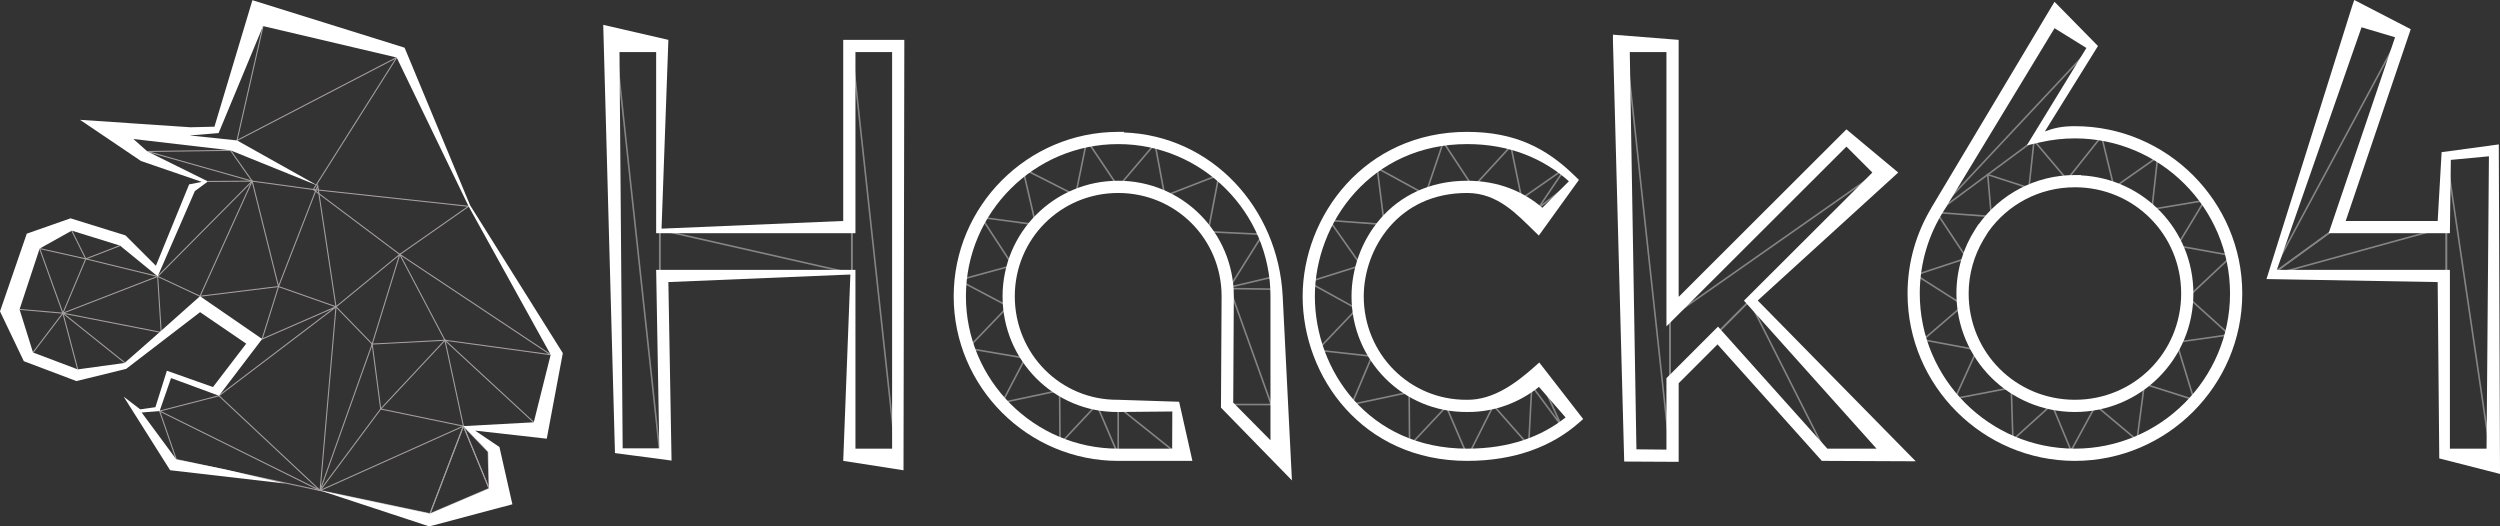
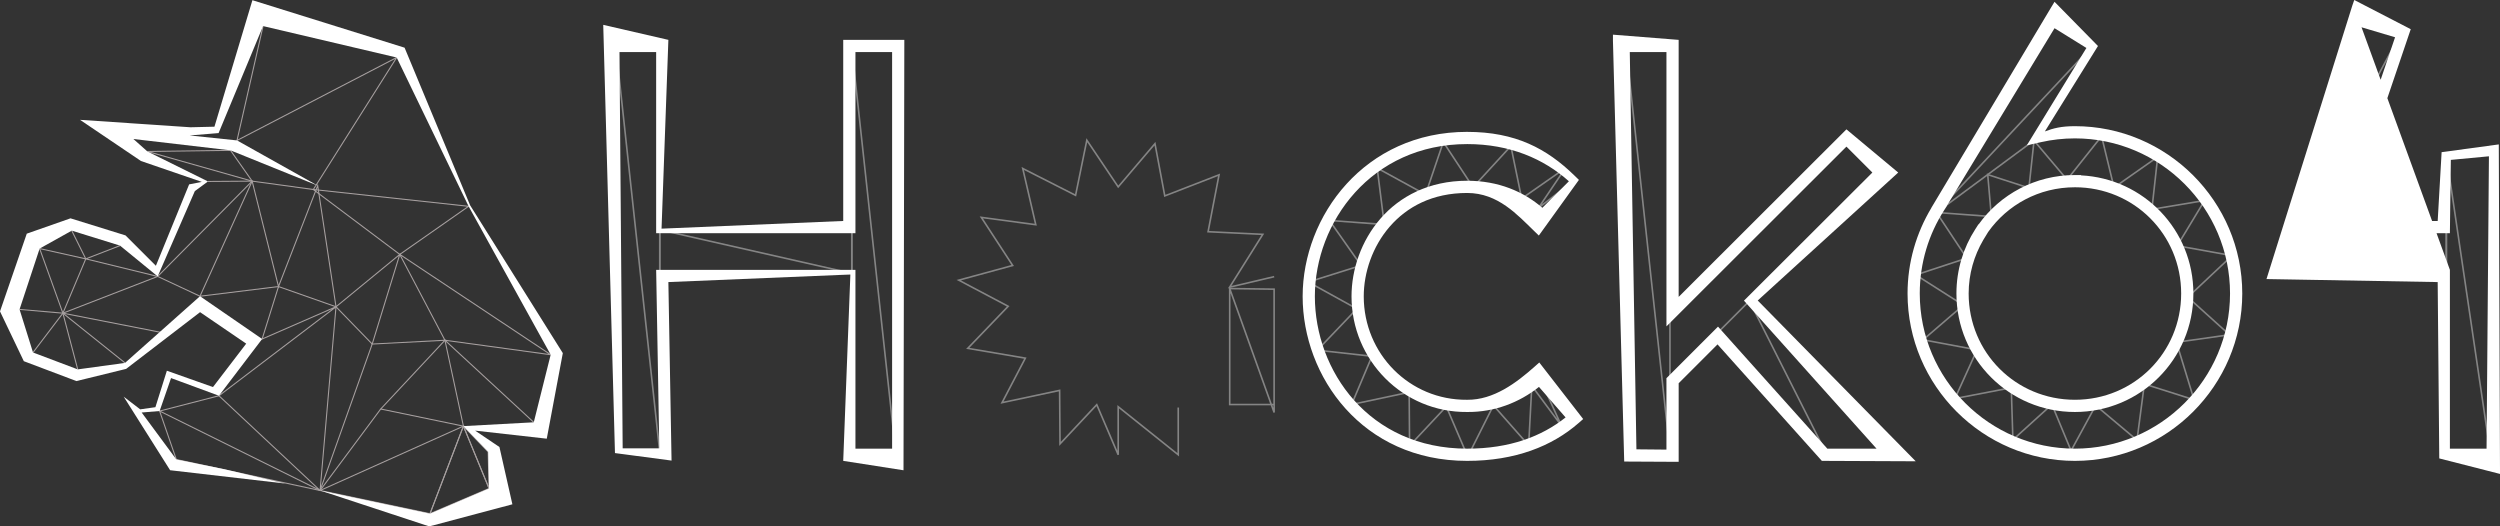
<svg xmlns="http://www.w3.org/2000/svg" xmlns:ns1="http://sodipodi.sourceforge.net/DTD/sodipodi-0.dtd" xmlns:ns2="http://www.inkscape.org/namespaces/inkscape" xmlns:xlink="http://www.w3.org/1999/xlink" ns1:docname="H64L_Dark.svg" ns2:version="0.92.2 (5c3e80d, 2017-08-06)" id="svg853" version="1.1" viewBox="0 0 409.152 86.152" height="86.152mm" width="409.152mm">
  <rect x="0" y="0" width="409.152" height="86.152" fill="#333333" stroke="none" />
  <defs id="defs847">
    <linearGradient ns2:collect="always" id="linearGradient3301">
      <stop style="stop-color:#faf5f5;stop-opacity:1;" offset="0" id="stop3297" />
      <stop style="stop-color:#faf5f5;stop-opacity:0;" offset="1" id="stop3299" />
    </linearGradient>
    <linearGradient ns2:collect="always" id="linearGradient3189">
      <stop style="stop-color:#000000;stop-opacity:1;" offset="0" id="stop3185" />
      <stop style="stop-color:#000000;stop-opacity:0;" offset="1" id="stop3187" />
    </linearGradient>
    <linearGradient ns2:collect="always" xlink:href="#linearGradient3189" id="linearGradient3201" x1="113.393" y1="-3.49" x2="113.393" y2="48.671" gradientUnits="userSpaceOnUse" />
    <linearGradient ns2:collect="always" xlink:href="#linearGradient3301" id="linearGradient3313" x1="180.65" y1="58.408" x2="208.335" y2="58.408" gradientUnits="userSpaceOnUse" />
  </defs>
  <ns1:namedview fit-margin-bottom="0" fit-margin-right="0" fit-margin-left="0" fit-margin-top="0" showborder="false" guideopacity="0.839" guidecolor="#00005b" ns2:window-maximized="1" ns2:window-y="-8" ns2:window-x="-8" ns2:window-height="705" ns2:window-width="1366" ns2:guide-bbox="true" showguides="false" ns2:snap-smooth-nodes="true" ns2:snap-bbox="true" showgrid="false" ns2:current-layer="layer1" ns2:document-units="mm" ns2:cy="333.60701" ns2:cx="618.53275" ns2:zoom="0.7" ns2:pageshadow="2" ns2:pageopacity="0" borderopacity="1.0" bordercolor="#666666" pagecolor="#000000" id="base">
    <ns1:guide position="139.004,78.628" orientation="0,793.701" id="guide1500" ns2:locked="false" />
    <ns1:guide position="147.004,11.726" orientation="0,-793.701" id="guide1504" ns2:locked="false" />
    <ns1:guide position="100.387,78.628" orientation="1122.52,0" id="guide1506" ns2:locked="false" />
    <ns1:guide position="183.007,63.569" orientation="0,793.701" id="guide1554" ns2:locked="false" />
    <ns1:guide position="288.684,-134.173" orientation="-1122.52,0" id="guide1556" ns2:locked="false" />
    <ns1:guide position="335.916,82.917" orientation="0,-793.701" id="guide1558" ns2:locked="false" />
    <ns1:guide position="407.951,78.628" orientation="1122.52,0" id="guide1560" ns2:locked="false" />
  </ns1:namedview>
  <g ns2:groupmode="layer" id="layer4" ns2:label="Wireframe (Text)" style="display:inline;opacity:0.399" transform="translate(100.387,3.235)">
    <path style="opacity:1;fill:none;fill-opacity:1;stroke:#ffffff;stroke-width:0.265px;stroke-linecap:butt;stroke-linejoin:miter;stroke-opacity:1" d="M 0.434,4.707 7.585,70.757 V 4.707 H 0.434 V 70.757 H 7.585" id="path2947" ns2:connector-curvature="0" ns1:nodetypes="cccccc" />
    <path style="opacity:1;fill:none;fill-opacity:1;stroke:#ffffff;stroke-width:0.265px;stroke-linecap:butt;stroke-linejoin:miter;stroke-opacity:1" d="M 7.598,34.378 39.017,41.504 V 34.378 H 7.598 V 41.504 H 39.017" id="path2949" ns2:connector-curvature="0" ns1:nodetypes="cccccc" />
    <path style="opacity:1;fill:none;fill-opacity:1;stroke:#ffffff;stroke-width:0.265px;stroke-linecap:butt;stroke-linejoin:miter;stroke-opacity:1" d="M 39.017,4.614 46.191,70.724 V 4.714 L 39.017,4.614 V 70.724 h 7.174" id="path2951" ns2:connector-curvature="0" ns1:nodetypes="cccccc" />
    <path style="opacity:1;fill:none;fill-opacity:1;stroke:#ffffff;stroke-width:0.265px;stroke-linecap:butt;stroke-linejoin:miter;stroke-opacity:1" d="m 100.867,43.991 7.27,20.28 V 44.091 l -7.27,-0.1 v 18.981 h 7.27" id="path2951-0" ns2:connector-curvature="0" ns1:nodetypes="cccccc" />
    <path style="opacity:1;fill:none;fill-opacity:1;stroke:#ffffff;stroke-width:0.265px;stroke-linecap:butt;stroke-linejoin:miter;stroke-opacity:1" d="m 92.445,63.465 v 7.727 l -9.826,-7.861 v 7.863 l -3.507,-8.197 -6.014,6.414 -0.067,-8.753 -9.421,2.005 3.809,-7.283 -9.421,-1.604 6.615,-6.882 -8.085,-4.276 8.82,-2.405 -5.133,-7.872 8.914,1.198 -2.132,-9.2 8.646,4.394 1.843,-9.024 5.134,7.64 6.016,-7.073 1.606,8.552 8.882,-3.449 -1.795,9.308 8.958,0.43 -5.428,8.646 7.285,-1.72" id="path2968" ns2:connector-curvature="0" ns1:nodetypes="cccccccccccccccccccccccccc" />
    <path style="opacity:1;fill:none;fill-opacity:1;stroke:#ffffff;stroke-width:0.265px;stroke-linecap:butt;stroke-linejoin:miter;stroke-opacity:1" d="m 151.633,58.735 3.526,7.701 -4.849,-6.52 -0.515,9.738 -5.763,-6.538 -4.205,8.382 -3.507,-8.197 -6.014,6.414 -0.067,-8.753 -9.421,2.005 3.336,-7.897 -8.949,-0.989 6.473,-6.773 -7.943,-4.386 8.631,-2.713 -5.178,-7.364 8.981,0.663 -1.163,-9.234 7.911,4.327 2.91,-8.59 4.87,7.399 6.186,-6.738 1.77,8.591 7.145,-4.986 -4.39,6.511 5.761,-4.438" id="path2968-0" ns2:connector-curvature="0" ns1:nodetypes="cccccccccccccccccccccccccc" />
    <path style="opacity:1;fill:none;fill-opacity:1;stroke:#ffffff;stroke-width:0.265px;stroke-linecap:butt;stroke-linejoin:miter;stroke-opacity:1" d="m 165.747,4.625 7.174,66.11 V 4.725 l -7.174,-0.1 V 70.735 h 7.174" id="path2951-4" ns2:connector-curvature="0" ns1:nodetypes="cccccc" />
-     <path style="opacity:1;fill:none;fill-opacity:1;stroke:#ffffff;stroke-width:0.265px;stroke-linecap:butt;stroke-linejoin:miter;stroke-opacity:1" d="m 172.92,48.769 v 10.302 l 33.949,-34.091 -33.949,23.788 28.865,-28.853 5.084,5.064" id="path3119" ns2:connector-curvature="0" ns1:nodetypes="cccccc" />
    <path style="opacity:1;fill:none;fill-opacity:1;stroke:#ffffff;stroke-width:0.265px;stroke-linecap:butt;stroke-linejoin:miter;stroke-opacity:1" d="m 198.388,70.741 9.651,0.017 -22.119,-24.737 12.468,24.721 -17.556,-19.631 5.088,-5.09" id="path3119-0" ns2:connector-curvature="0" ns1:nodetypes="cccccc" />
    <path style="opacity:1;fill:none;fill-opacity:1;stroke:#ffffff;stroke-width:0.265px;stroke-linecap:butt;stroke-linejoin:miter;stroke-opacity:1" d="M 233.413,19.057 216.541,31.54 235.694,0.591 241.927,4.431 216.541,31.541" id="path3136" ns2:connector-curvature="0" ns1:nodetypes="ccccc" />
    <path style="opacity:1;fill:none;fill-opacity:1;stroke:#ffffff;stroke-width:0.265px;stroke-linecap:butt;stroke-linejoin:miter;stroke-opacity:1" d="m 255.812,52.785 2.885,9.414 -8.135,-2.586 -1.208,9.184 -6.757,-5.678 -4.031,7.405 -3.14,-7.562 -6.381,5.78 -0.267,-8.519 -9.221,1.771 3.616,-7.961 -8.815,-1.658 6.58,-5.668 -7.779,-4.948 8.334,-2.745 -4.953,-7.473 8.981,0.663 -0.595,-6.862 6.742,2.189 0.838,-7.755 5.404,6.397 5.651,-7.105 2.037,8.39 7.145,-5.019 -0.949,8.583 8.63,-1.443 -4.481,7.406 8.969,1.62 -7.235,6.799 6.81,6.148 z" id="path2968-0-9" ns2:connector-curvature="0" ns1:nodetypes="ccccccccccccccccccccccccccccccc" />
    <path style="opacity:1;fill:none;fill-opacity:1;stroke:#ffffff;stroke-width:0.265px;stroke-linecap:butt;stroke-linejoin:miter;stroke-opacity:1" d="m 282.116,33.929 -10.901,7.905 14.52,-41.314 6.629,1.986 -21.148,39.329" id="path3136-2" ns2:connector-curvature="0" ns1:nodetypes="ccccc" />
    <path style="opacity:1;fill:none;fill-opacity:1;stroke:#ffffff;stroke-width:0.265px;stroke-linecap:butt;stroke-linejoin:miter;stroke-opacity:1" d="m 271.216,41.835 10.9,-7.906 17.874,-0.017 -28.774,7.922 28.774,0.078 v -8" id="path3168" ns2:connector-curvature="0" ns1:nodetypes="cccccc" />
    <path style="opacity:1;fill:none;fill-opacity:1;stroke:#ffffff;stroke-width:0.265px;stroke-linecap:butt;stroke-linejoin:miter;stroke-opacity:1" d="m 299.98,22.154 7.18,48.612 -0.006,-48.612 h -7.174 l 0.006,48.612 h 7.174" id="path2951-4-8" ns2:connector-curvature="0" ns1:nodetypes="cccccc" />
  </g>
  <g ns2:groupmode="layer" id="layer5" ns2:label="Wireframe (Head)" style="display:inline;opacity:0.568" transform="translate(100.387,3.235)">
    <g id="g3496" style="stroke:#fff3f3;stroke-opacity:1" transform="matrix(0.652,0,0,0.652,4.964,15.788)">
      <path ns2:connector-curvature="0" id="path3404" d="m -45.259,77.789 6.437,15.651 -0.227,-9.219 z" style="fill:none;stroke:#fff3f3;stroke-width:0.265px;stroke-linecap:butt;stroke-linejoin:miter;stroke-opacity:1" />
      <path ns2:connector-curvature="0" id="path3410" d="m -45.259,77.789 -8.388,21.981 14.825,-6.33 z" style="fill:none;stroke:#fff3f3;stroke-width:0.265px;stroke-linecap:butt;stroke-linejoin:miter;stroke-opacity:1" />
      <path ns2:connector-curvature="0" id="path3412" d="m -45.259,77.789 -35.976,16.156 27.589,5.824 z" style="fill:none;stroke:#fff3f3;stroke-width:0.265px;stroke-linecap:butt;stroke-linejoin:miter;stroke-opacity:1" />
      <g id="g3427" style="stroke:#fff3f3;stroke-opacity:1">
        <path ns1:nodetypes="cccc" style="fill:none;stroke:#fff3f3;stroke-width:0.265px;stroke-linecap:butt;stroke-linejoin:miter;stroke-opacity:1" d="m -82.934,18.393 21.702,16.293 11.339,21.545 4.634,21.559" id="path3414" ns2:connector-curvature="0" />
        <path ns1:nodetypes="ccccccccc" style="fill:none;stroke:#fff3f3;stroke-width:0.265px;stroke-linecap:butt;stroke-linejoin:miter;stroke-opacity:1" d="m -95.553,-22.625 -6.535,28.701 40.078,-20.814 -20.924,33.131 38.976,4.214 -17.273,12.079 37.878,25.177 -26.539,-3.632 22.295,20.603" id="path3416" ns2:connector-curvature="0" />
        <path ns1:nodetypes="ccc" style="fill:none;stroke:#fff3f3;stroke-width:0.265px;stroke-linecap:butt;stroke-linejoin:miter;stroke-opacity:1" d="m -109.373,16.373 11.085,-0.081 15.354,2.101" id="path3418" ns2:connector-curvature="0" />
        <path style="fill:none;stroke:#fff3f3;stroke-width:0.265px;stroke-linecap:butt;stroke-linejoin:miter;stroke-opacity:1" d="m -98.288,16.292 -26.29,-7.442 20.856,-0.285 z" id="path3420" ns2:connector-curvature="0" />
      </g>
      <path ns2:connector-curvature="0" id="path3431" d="m -143.568,28.721 3.519,7.082 -5.746,13.631 -7.503,9.872" style="fill:none;stroke:#fff3f3;stroke-width:0.265px;stroke-linecap:butt;stroke-linejoin:miter;stroke-opacity:1" />
      <path ns2:connector-curvature="0" id="path3433" d="m -156.678,48.49 10.882,0.943" style="fill:none;stroke:#fff3f3;stroke-width:0.265px;stroke-linecap:butt;stroke-linejoin:miter;stroke-opacity:1" />
      <path ns2:connector-curvature="0" id="path3435" d="M -140.049,35.803 -151.633,33.217" style="fill:none;stroke:#fff3f3;stroke-width:0.265px;stroke-linecap:butt;stroke-linejoin:miter;stroke-opacity:1" />
      <path ns2:connector-curvature="0" id="path3437" d="M -145.796,49.433 -151.633,33.217" style="fill:none;stroke:#fff3f3;stroke-width:0.265px;stroke-linecap:butt;stroke-linejoin:miter;stroke-opacity:1" />
      <path ns2:connector-curvature="0" id="path3439" d="m -131.457,32.479 -8.592,3.323 18.045,4.409" style="fill:none;stroke:#fff3f3;stroke-width:0.265px;stroke-linecap:butt;stroke-linejoin:miter;stroke-opacity:1" />
      <path ns2:connector-curvature="0" id="path3441" d="m -122.005,40.211 -23.791,9.222 3.724,14.116" style="fill:none;stroke:#fff3f3;stroke-width:0.265px;stroke-linecap:butt;stroke-linejoin:miter;stroke-opacity:1" />
-       <path ns1:nodetypes="ccc" ns2:connector-curvature="0" id="path3443" d="m -130.205,61.923 9.093,-7.654 -0.892,-14.057" style="fill:none;stroke:#fff3f3;stroke-width:0.265px;stroke-linecap:butt;stroke-linejoin:miter;stroke-opacity:1" />
      <path ns1:nodetypes="cc" ns2:connector-curvature="0" id="path3445" d="m -145.796,49.433 24.683,4.835" style="fill:none;stroke:#fff3f3;stroke-width:0.265px;stroke-linecap:butt;stroke-linejoin:miter;stroke-opacity:1" />
      <path ns2:connector-curvature="0" id="path3447" d="m -145.796,49.433 15.591,12.489" style="fill:none;stroke:#fff3f3;stroke-width:0.265px;stroke-linecap:butt;stroke-linejoin:miter;stroke-opacity:1" />
      <path ns2:connector-curvature="0" id="path3449" d="m -122.005,40.211 23.716,-23.919 6.615,26.46 9.842,-25.328 4.591,30.406 16.009,-13.144 -6.922,22.498 18.261,-0.954 -16.123,17.257 20.757,4.302" style="fill:none;stroke:#fff3f3;stroke-width:0.265px;stroke-linecap:butt;stroke-linejoin:miter;stroke-opacity:1" />
      <path ns2:connector-curvature="0" id="path3451" d="M -66.016,73.488 -81.236,93.946" style="fill:none;stroke:#fff3f3;stroke-width:0.265px;stroke-linecap:butt;stroke-linejoin:miter;stroke-opacity:1" />
-       <path ns2:connector-curvature="0" id="path3453" d="m -68.154,57.184 2.138,16.303" style="fill:none;stroke:#fff3f3;stroke-width:0.265px;stroke-linecap:butt;stroke-linejoin:miter;stroke-opacity:1" />
      <path ns2:connector-curvature="0" id="path3455" d="m -77.241,47.83 9.087,9.354" style="fill:none;stroke:#fff3f3;stroke-width:0.265px;stroke-linecap:butt;stroke-linejoin:miter;stroke-opacity:1" />
      <path ns2:connector-curvature="0" id="path3457" d="m -91.673,42.752 14.433,5.078" style="fill:none;stroke:#fff3f3;stroke-width:0.265px;stroke-linecap:butt;stroke-linejoin:miter;stroke-opacity:1" />
      <path ns1:nodetypes="ccc" ns2:connector-curvature="0" id="path3459" d="m -122.005,40.211 10.624,4.968 19.707,-2.428" style="fill:none;stroke:#fff3f3;stroke-width:0.265px;stroke-linecap:butt;stroke-linejoin:miter;stroke-opacity:1" />
      <path ns2:connector-curvature="0" id="path3461" d="M -111.381,45.179 -98.288,16.292" style="fill:none;stroke:#fff3f3;stroke-width:0.265px;stroke-linecap:butt;stroke-linejoin:miter;stroke-opacity:1" />
      <path ns1:nodetypes="ccccccc" ns2:connector-curvature="0" id="path3463" d="m -91.673,42.752 -4.111,13.167 18.543,-8.089 -29.384,22.334 -14.89,3.836 4.194,12.163 36.085,7.784" style="fill:none;stroke:#fff3f3;stroke-width:0.265px;stroke-linecap:butt;stroke-linejoin:miter;stroke-opacity:1" />
      <path ns2:connector-curvature="0" id="path3465" d="m -77.241,47.83 -3.995,46.116 13.082,-36.762" style="fill:none;stroke:#fff3f3;stroke-width:0.265px;stroke-linecap:butt;stroke-linejoin:miter;stroke-opacity:1" />
      <path ns2:connector-curvature="0" id="path3467" d="M -106.625,70.163 -81.236,93.946 -121.515,73.999" style="fill:none;stroke:#fff3f3;stroke-width:0.265px;stroke-linecap:butt;stroke-linejoin:miter;stroke-opacity:1" />
    </g>
  </g>
  <g ns2:label="Main Lines" ns2:groupmode="layer" id="layer1" transform="translate(78.684,-76.675)" style="display:inline">
    <path style="color:#000000;font-style:normal;font-variant:normal;font-weight:normal;font-stretch:normal;font-size:medium;line-height:normal;font-family:sans-serif;font-variant-ligatures:normal;font-variant-position:normal;font-variant-caps:normal;font-variant-numeric:normal;font-variant-alternates:normal;font-feature-settings:normal;text-indent:0;text-align:start;text-decoration:none;text-decoration-line:none;text-decoration-style:solid;text-decoration-color:#000000;letter-spacing:normal;word-spacing:normal;text-transform:none;writing-mode:lr-tb;direction:ltr;text-orientation:mixed;dominant-baseline:auto;baseline-shift:baseline;text-anchor:start;white-space:normal;shape-padding:0;clip-rule:nonzero;display:inline;overflow:visible;visibility:visible;opacity:1;isolation:auto;mix-blend-mode:normal;color-interpolation:sRGB;color-interpolation-filters:linearRGB;solid-color:#000000;solid-opacity:1;vector-effect:none;fill:#ffffff;fill-opacity:1;fill-rule:nonzero;stroke:none;stroke-width:2;stroke-linecap:butt;stroke-linejoin:miter;stroke-miterlimit:4;stroke-dasharray:none;stroke-dashoffset:0;stroke-opacity:1;color-rendering:auto;image-rendering:auto;shape-rendering:auto;text-rendering:auto;enable-background:accumulate" d="m 20.042,80.742 1.92,70.084 9.261,1.228 -0.52,-29.215 29.785,-1.239 -1.169,30.501 9.866,1.537 0.134,-70.439 h -10 v 29.64 l -29.734,1.257 1.118,-30.897 z m 2.661,4.457 h 6 V 114.839 H 61.319 V 85.199 h 6 v 64.902 h -6 v -29.262 H 28.703 l 0.52,29.215 h -6 z" id="path1398" ns2:connector-curvature="0" ns1:nodetypes="cccccccccccccccccccccccccc" />
-     <path style="color:#000000;font-style:normal;font-variant:normal;font-weight:normal;font-stretch:normal;font-size:medium;line-height:normal;font-family:sans-serif;font-variant-ligatures:normal;font-variant-position:normal;font-variant-caps:normal;font-variant-numeric:normal;font-variant-alternates:normal;font-feature-settings:normal;text-indent:0;text-align:start;text-decoration:none;text-decoration-line:none;text-decoration-style:solid;text-decoration-color:#000000;letter-spacing:normal;word-spacing:normal;text-transform:none;writing-mode:lr-tb;direction:ltr;text-orientation:mixed;dominant-baseline:auto;baseline-shift:baseline;text-anchor:start;white-space:normal;shape-padding:0;clip-rule:nonzero;display:inline;overflow:visible;visibility:visible;opacity:1;isolation:auto;mix-blend-mode:normal;color-interpolation:sRGB;color-interpolation-filters:linearRGB;solid-color:#000000;solid-opacity:1;vector-effect:none;fill:#ffffff;fill-opacity:1;fill-rule:nonzero;stroke:none;stroke-width:2;stroke-linecap:butt;stroke-linejoin:miter;stroke-miterlimit:4;stroke-dasharray:none;stroke-dashoffset:0;stroke-opacity:1;color-rendering:auto;image-rendering:auto;shape-rendering:auto;text-rendering:auto;enable-background:accumulate" d="m 104.322,98.258 c -14.814,0 -26.924,12.11 -26.924,26.924 0,14.814 12.11,26.922 26.924,26.922 3.474,0 11.149,-0.002 11.149,-0.002 h 0.996 l -2.176,-9.676 -9.979,-0.322 c -9.399,0.09 -16.914,-7.511 -16.914,-16.922 0,-9.411 7.513,-16.924 16.924,-16.924 9.411,0 16.922,7.513 16.922,16.924 l -0.104,18.205 11.615,11.91 -1.512,-30.115 C 130.518,110.709 119.637,98.866 105.266,98.354 l -0.006,-0.096 z m 0,2 c 13.725,0 24.922,11.199 24.922,24.924 v 23.549 l -6.098,-6.162 0.098,-17.383 v -0.004 c 0,-10.48 -8.441,-18.924 -18.922,-18.924 -10.481,0 -18.924,8.443 -18.924,18.924 0,10.481 8.442,19.023 18.934,18.922 l 8.848,-0.084 -0.027,6.082 c -1.072,3.3e-4 -5.709,0.002 -8.83,0.002 -13.725,0 -24.924,-11.197 -24.924,-24.922 0,-13.725 11.199,-24.924 24.924,-24.924 z" id="path1433" ns2:connector-curvature="0" ns1:nodetypes="cssccccsscccsccccscccssscccsscc" />
    <path style="color:#000000;font-style:normal;font-variant:normal;font-weight:normal;font-stretch:normal;font-size:medium;line-height:normal;font-family:sans-serif;font-variant-ligatures:normal;font-variant-position:normal;font-variant-caps:normal;font-variant-numeric:normal;font-variant-alternates:normal;font-feature-settings:normal;text-indent:0;text-align:start;text-decoration:none;text-decoration-line:none;text-decoration-style:solid;text-decoration-color:#000000;letter-spacing:normal;word-spacing:normal;text-transform:none;writing-mode:lr-tb;direction:ltr;text-orientation:mixed;dominant-baseline:auto;baseline-shift:baseline;text-anchor:start;white-space:normal;shape-padding:0;clip-rule:nonzero;display:inline;overflow:visible;visibility:visible;opacity:1;isolation:auto;mix-blend-mode:normal;color-interpolation:sRGB;color-interpolation-filters:linearRGB;solid-color:#000000;solid-opacity:1;vector-effect:none;fill:#ffffff;fill-opacity:1;fill-rule:nonzero;stroke:none;stroke-width:2;stroke-linecap:butt;stroke-linejoin:miter;stroke-miterlimit:4;stroke-dasharray:none;stroke-dashoffset:0;stroke-opacity:1;color-rendering:auto;image-rendering:auto;shape-rendering:auto;text-rendering:auto;enable-background:accumulate" d="m 161.432,98.256 c -16.776,0 -26.924,13.785 -26.924,26.924 0,13.117 9.76,26.922 26.924,26.922 7.86,0 13.911,-2.405 18.238,-6.191 l 0.75,-0.656 -7.183,-9.256 -0.754,0.67 c -2.982,2.651 -6.711,5.475 -11.041,5.434 h -0.01 -0.01 c -9.399,0.09 -16.914,-7.511 -16.914,-16.922 0,-3.897 1.428,-8.163 4.246,-11.41 2.818,-3.247 6.985,-5.514 12.678,-5.514 5.065,0 8.246,3.604 11.025,6.285 l 0.707,0.682 6.56,-9.109 -0.727,-0.707 c -4.545,-4.426 -9.667,-7.15 -17.566,-7.15 z m 0,2 c 6.992,0 12.526,2.403 16.65,6.086 l -4.342,4.34 c -3.07,-2.649 -7.178,-4.426 -12.309,-4.426 -6.232,0 -11.026,2.558 -14.189,6.203 -3.163,3.645 -4.734,8.341 -4.734,12.721 0,10.477 8.437,19.017 18.924,18.922 4.465,0.041 8.526,-1.536 11.754,-4.107 l 4.355,4.996 c -3.889,3.096 -9.118,5.111 -16.109,5.111 -16.098,0 -24.924,-12.786 -24.924,-24.922 0,-12.115 9.24,-24.924 24.924,-24.924 z" id="path1433-5" ns2:connector-curvature="0" ns1:nodetypes="csscccccccscsccccccsccssscccsss" />
    <path style="color:#000000;font-style:normal;font-variant:normal;font-weight:normal;font-stretch:normal;font-size:medium;line-height:normal;font-family:sans-serif;font-variant-ligatures:normal;font-variant-position:normal;font-variant-caps:normal;font-variant-numeric:normal;font-variant-alternates:normal;font-feature-settings:normal;text-indent:0;text-align:start;text-decoration:none;text-decoration-line:none;text-decoration-style:solid;text-decoration-color:#000000;letter-spacing:normal;word-spacing:normal;text-transform:none;writing-mode:lr-tb;direction:ltr;text-orientation:mixed;dominant-baseline:auto;baseline-shift:baseline;text-anchor:start;white-space:normal;shape-padding:0;clip-rule:nonzero;display:inline;overflow:visible;visibility:visible;opacity:1;isolation:auto;mix-blend-mode:normal;color-interpolation:sRGB;color-interpolation-filters:linearRGB;solid-color:#000000;solid-opacity:1;vector-effect:none;fill:#ffffff;fill-opacity:1;fill-rule:nonzero;stroke:none;stroke-width:2;stroke-linecap:butt;stroke-linejoin:miter;stroke-miterlimit:4;stroke-dasharray:none;stroke-dashoffset:0;stroke-opacity:1;color-rendering:auto;image-rendering:auto;shape-rendering:auto;text-rendering:auto;enable-background:accumulate" d="m 185.292,82.349 v 1 l 1.843,68.863 8.913,0.047 v -12.863 l 6.358,-6.359 17.075,19.064 15.363,0.067 -25.858,-26.312 22.993,-20.942 -8.476,-7.07 -27.457,27.421 V 83.199 Z m 2.756,2.85 h 6 v 44.889 l 29.456,-29.416 4.243,4.242 -21.013,20.966 21.697,24.222 h -8.055 l -17.89,-19.972 -8.438,8.438 v 11.692 l -4.913,-0.047 z" id="path1496" ns2:connector-curvature="0" ns1:nodetypes="ccccccccccccccccccccccccccc" />
    <path style="color:#000000;font-style:normal;font-variant:normal;font-weight:normal;font-stretch:normal;font-size:medium;line-height:normal;font-family:sans-serif;font-variant-ligatures:normal;font-variant-position:normal;font-variant-caps:normal;font-variant-numeric:normal;font-variant-alternates:normal;font-feature-settings:normal;text-indent:0;text-align:start;text-decoration:none;text-decoration-line:none;text-decoration-style:solid;text-decoration-color:#000000;letter-spacing:normal;word-spacing:normal;text-transform:none;writing-mode:lr-tb;direction:ltr;text-orientation:mixed;dominant-baseline:auto;baseline-shift:baseline;text-anchor:start;white-space:normal;shape-padding:0;clip-rule:nonzero;display:inline;overflow:visible;visibility:visible;opacity:1;isolation:auto;mix-blend-mode:normal;color-interpolation:sRGB;color-interpolation-filters:linearRGB;solid-color:#000000;solid-opacity:1;vector-effect:none;fill:#ffffff;fill-opacity:1;fill-rule:nonzero;stroke:none;stroke-width:2;stroke-linecap:butt;stroke-linejoin:miter;stroke-miterlimit:4;stroke-dasharray:none;stroke-dashoffset:0;stroke-opacity:1;color-rendering:auto;image-rendering:auto;shape-rendering:auto;text-rendering:auto;enable-background:accumulate" d="m 257.562,76.969 -0.524,0.864 -19.643,32.862 0.007,0.007 c -2.461,4.106 -3.894,8.898 -3.894,14.012 0,15.071 12.319,27.389 27.391,27.389 15.071,0 27.389,-12.317 27.389,-27.389 0,-15.071 -12.317,-27.389 -27.389,-27.389 -2.232,0 -3.527,0.337 -4.919,0.862 l 8.692,-13.982 z m 0.001,4.323 5.215,3.233 -9.749,15.936 2.306,-0.519 c 1.792,-0.404 3.652,-0.619 5.562,-0.619 13.982,0 25.389,11.407 25.389,25.389 0,13.982 -11.406,25.389 -25.389,25.389 -13.982,0 -25.391,-11.406 -25.391,-25.389 0,-5.012 1.466,-9.687 3.992,-13.631 l 0.434,-0.677 -0.015,-0.015 z m 3.335,24.032 c -6.505,0 -12.242,3.176 -15.753,8.065 l -0.028,-0.018 -0.532,0.827 c -1.946,3.024 -3.078,6.635 -3.078,10.515 0,10.738 8.652,19.388 19.391,19.388 10.738,0 19.389,-8.65 19.389,-19.388 0,-10.4 -8.122,-18.818 -18.389,-19.339 v -0.05 z m 0,2 c 9.668,0 17.389,7.721 17.389,17.389 0,9.668 -7.721,17.389 -17.389,17.389 -9.668,0 -17.391,-7.72 -17.391,-17.389 0,-3.217 0.892,-6.191 2.392,-8.763 l 0.8,-1.308 c 3.142,-4.435 8.302,-7.317 14.198,-7.317 z" id="path1552" ns2:connector-curvature="0" ns1:nodetypes="ccccsssscccccccssssccccscccsssccsssssccs" />
-     <path style="color:#000000;font-style:normal;font-variant:normal;font-weight:normal;font-stretch:normal;font-size:medium;line-height:normal;font-family:sans-serif;font-variant-ligatures:normal;font-variant-position:normal;font-variant-caps:normal;font-variant-numeric:normal;font-variant-alternates:normal;font-feature-settings:normal;text-indent:0;text-align:start;text-decoration:none;text-decoration-line:none;text-decoration-style:solid;text-decoration-color:#000000;letter-spacing:normal;word-spacing:normal;text-transform:none;writing-mode:lr-tb;direction:ltr;text-orientation:mixed;dominant-baseline:auto;baseline-shift:baseline;text-anchor:start;white-space:normal;shape-padding:0;clip-rule:nonzero;display:inline;overflow:visible;visibility:visible;opacity:1;isolation:auto;mix-blend-mode:normal;color-interpolation:sRGB;color-interpolation-filters:linearRGB;solid-color:#000000;solid-opacity:1;vector-effect:none;fill:#ffffff;fill-opacity:1;fill-rule:nonzero;stroke:none;stroke-width:2;stroke-linecap:butt;stroke-linejoin:miter;stroke-miterlimit:4;stroke-dasharray:none;stroke-dashoffset:0;stroke-opacity:1;color-rendering:auto;image-rendering:auto;shape-rendering:auto;text-rendering:auto;enable-background:accumulate" d="m 306.616,76.675 -0.314,0.9 -14.051,44.77 28.018,0.494 0.26,28.86 9.941,2.54 -0.2,-53.931 -9.357,1.27 -0.643,11.261 h -15.055 l 10.645,-31.387 z m 1.191,4.465 5.488,1.635 -10.871,32.064 h 19.844 l 0.154,-11.996 6.235,-0.588 -0.389,47.846 h -6 v -29.262 h -28.32 z" id="path1398-4" ns2:connector-curvature="0" ns1:nodetypes="ccccccccccccccccccccccc" />
+     <path style="color:#000000;font-style:normal;font-variant:normal;font-weight:normal;font-stretch:normal;font-size:medium;line-height:normal;font-family:sans-serif;font-variant-ligatures:normal;font-variant-position:normal;font-variant-caps:normal;font-variant-numeric:normal;font-variant-alternates:normal;font-feature-settings:normal;text-indent:0;text-align:start;text-decoration:none;text-decoration-line:none;text-decoration-style:solid;text-decoration-color:#000000;letter-spacing:normal;word-spacing:normal;text-transform:none;writing-mode:lr-tb;direction:ltr;text-orientation:mixed;dominant-baseline:auto;baseline-shift:baseline;text-anchor:start;white-space:normal;shape-padding:0;clip-rule:nonzero;display:inline;overflow:visible;visibility:visible;opacity:1;isolation:auto;mix-blend-mode:normal;color-interpolation:sRGB;color-interpolation-filters:linearRGB;solid-color:#000000;solid-opacity:1;vector-effect:none;fill:#ffffff;fill-opacity:1;fill-rule:nonzero;stroke:none;stroke-width:2;stroke-linecap:butt;stroke-linejoin:miter;stroke-miterlimit:4;stroke-dasharray:none;stroke-dashoffset:0;stroke-opacity:1;color-rendering:auto;image-rendering:auto;shape-rendering:auto;text-rendering:auto;enable-background:accumulate" d="m 306.616,76.675 -0.314,0.9 -14.051,44.77 28.018,0.494 0.26,28.86 9.941,2.54 -0.2,-53.931 -9.357,1.27 -0.643,11.261 h -15.055 l 10.645,-31.387 z m 1.191,4.465 5.488,1.635 -10.871,32.064 h 19.844 l 0.154,-11.996 6.235,-0.588 -0.389,47.846 h -6 v -29.262 z" id="path1398-4" ns2:connector-curvature="0" ns1:nodetypes="ccccccccccccccccccccccc" />
    <path style="color:#000000;font-style:normal;font-variant:normal;font-weight:normal;font-stretch:normal;font-size:medium;line-height:normal;font-family:sans-serif;font-variant-ligatures:normal;font-variant-position:normal;font-variant-caps:normal;font-variant-numeric:normal;font-variant-alternates:normal;font-feature-settings:normal;text-indent:0;text-align:start;text-decoration:none;text-decoration-line:none;text-decoration-style:solid;text-decoration-color:#000000;letter-spacing:normal;word-spacing:normal;text-transform:none;writing-mode:lr-tb;direction:ltr;text-orientation:mixed;dominant-baseline:auto;baseline-shift:baseline;text-anchor:start;white-space:normal;shape-padding:0;clip-rule:nonzero;display:inline;overflow:visible;visibility:visible;opacity:1;isolation:auto;mix-blend-mode:normal;color-interpolation:sRGB;color-interpolation-filters:linearRGB;solid-color:#000000;solid-opacity:1;vector-effect:none;fill:#ffffff;fill-opacity:1;fill-rule:nonzero;stroke:none;stroke-width:1.864;stroke-linecap:butt;stroke-linejoin:miter;stroke-miterlimit:4;stroke-dasharray:none;stroke-dashoffset:0;stroke-opacity:1;color-rendering:auto;image-rendering:auto;shape-rendering:auto;text-rendering:auto;enable-background:accumulate" d="m -37.374,76.707 -6.213,20.703 -3.922,0.094 -18.076,-1.216 9.977,6.74 9.952,3.416 -2.073,0.406 -5.442,13.322 -4.969,-4.97 -9.006,-2.795 -7.156,2.51 -4.382,12.72 3.897,8.15 8.61,3.255 8.135,-1.994 12.1,-9.285 7.55,5.154 -5.436,7.103 -7.546,-2.671 -1.877,5.968 -2.486,0.351 -2.703,-2.07 7.597,12.035 18.857,2.183 -9.936,-2.337 -7.902,-1.606 -5.675,-7.686 2.941,-0.244 1.868,-5.391 7.84,2.891 7.068,-9.287 -10.169,-7.002 -12.273,10.916 -7.737,1.06 -7.32,-2.767 -2.203,-7.051 3.289,-9.957 5.258,-2.932 7.896,2.45 6.163,5.041 6.083,-13.962 2.152,-1.58 -9.913,-4.905 -2.296,-2.041 15.894,1.856 14.272,5.775 -13.207,-7.399 -7.752,-0.812 4.736,-0.388 7.277,-17.512 21.869,5.142 11.769,24.348 13.434,24.29 -2.767,11.065 -11.515,0.623 4.049,4.194 0.148,6.011 -9.665,4.127 -17.987,-3.797 17.863,5.879 13.608,-3.616 -2.119,-9.375 -3.977,-2.684 11.723,1.319 2.626,-14.004 L -1.744,110.273 -12.47,84.478 Z m -20.185,22.09 h 0.021 l -0.008,0.012 z" id="path827" ns2:connector-curvature="0" ns1:nodetypes="cccccccccccccccccccccccccccccccccccccccccccccccccccccccccccccccccccccccc" />
  </g>
</svg>